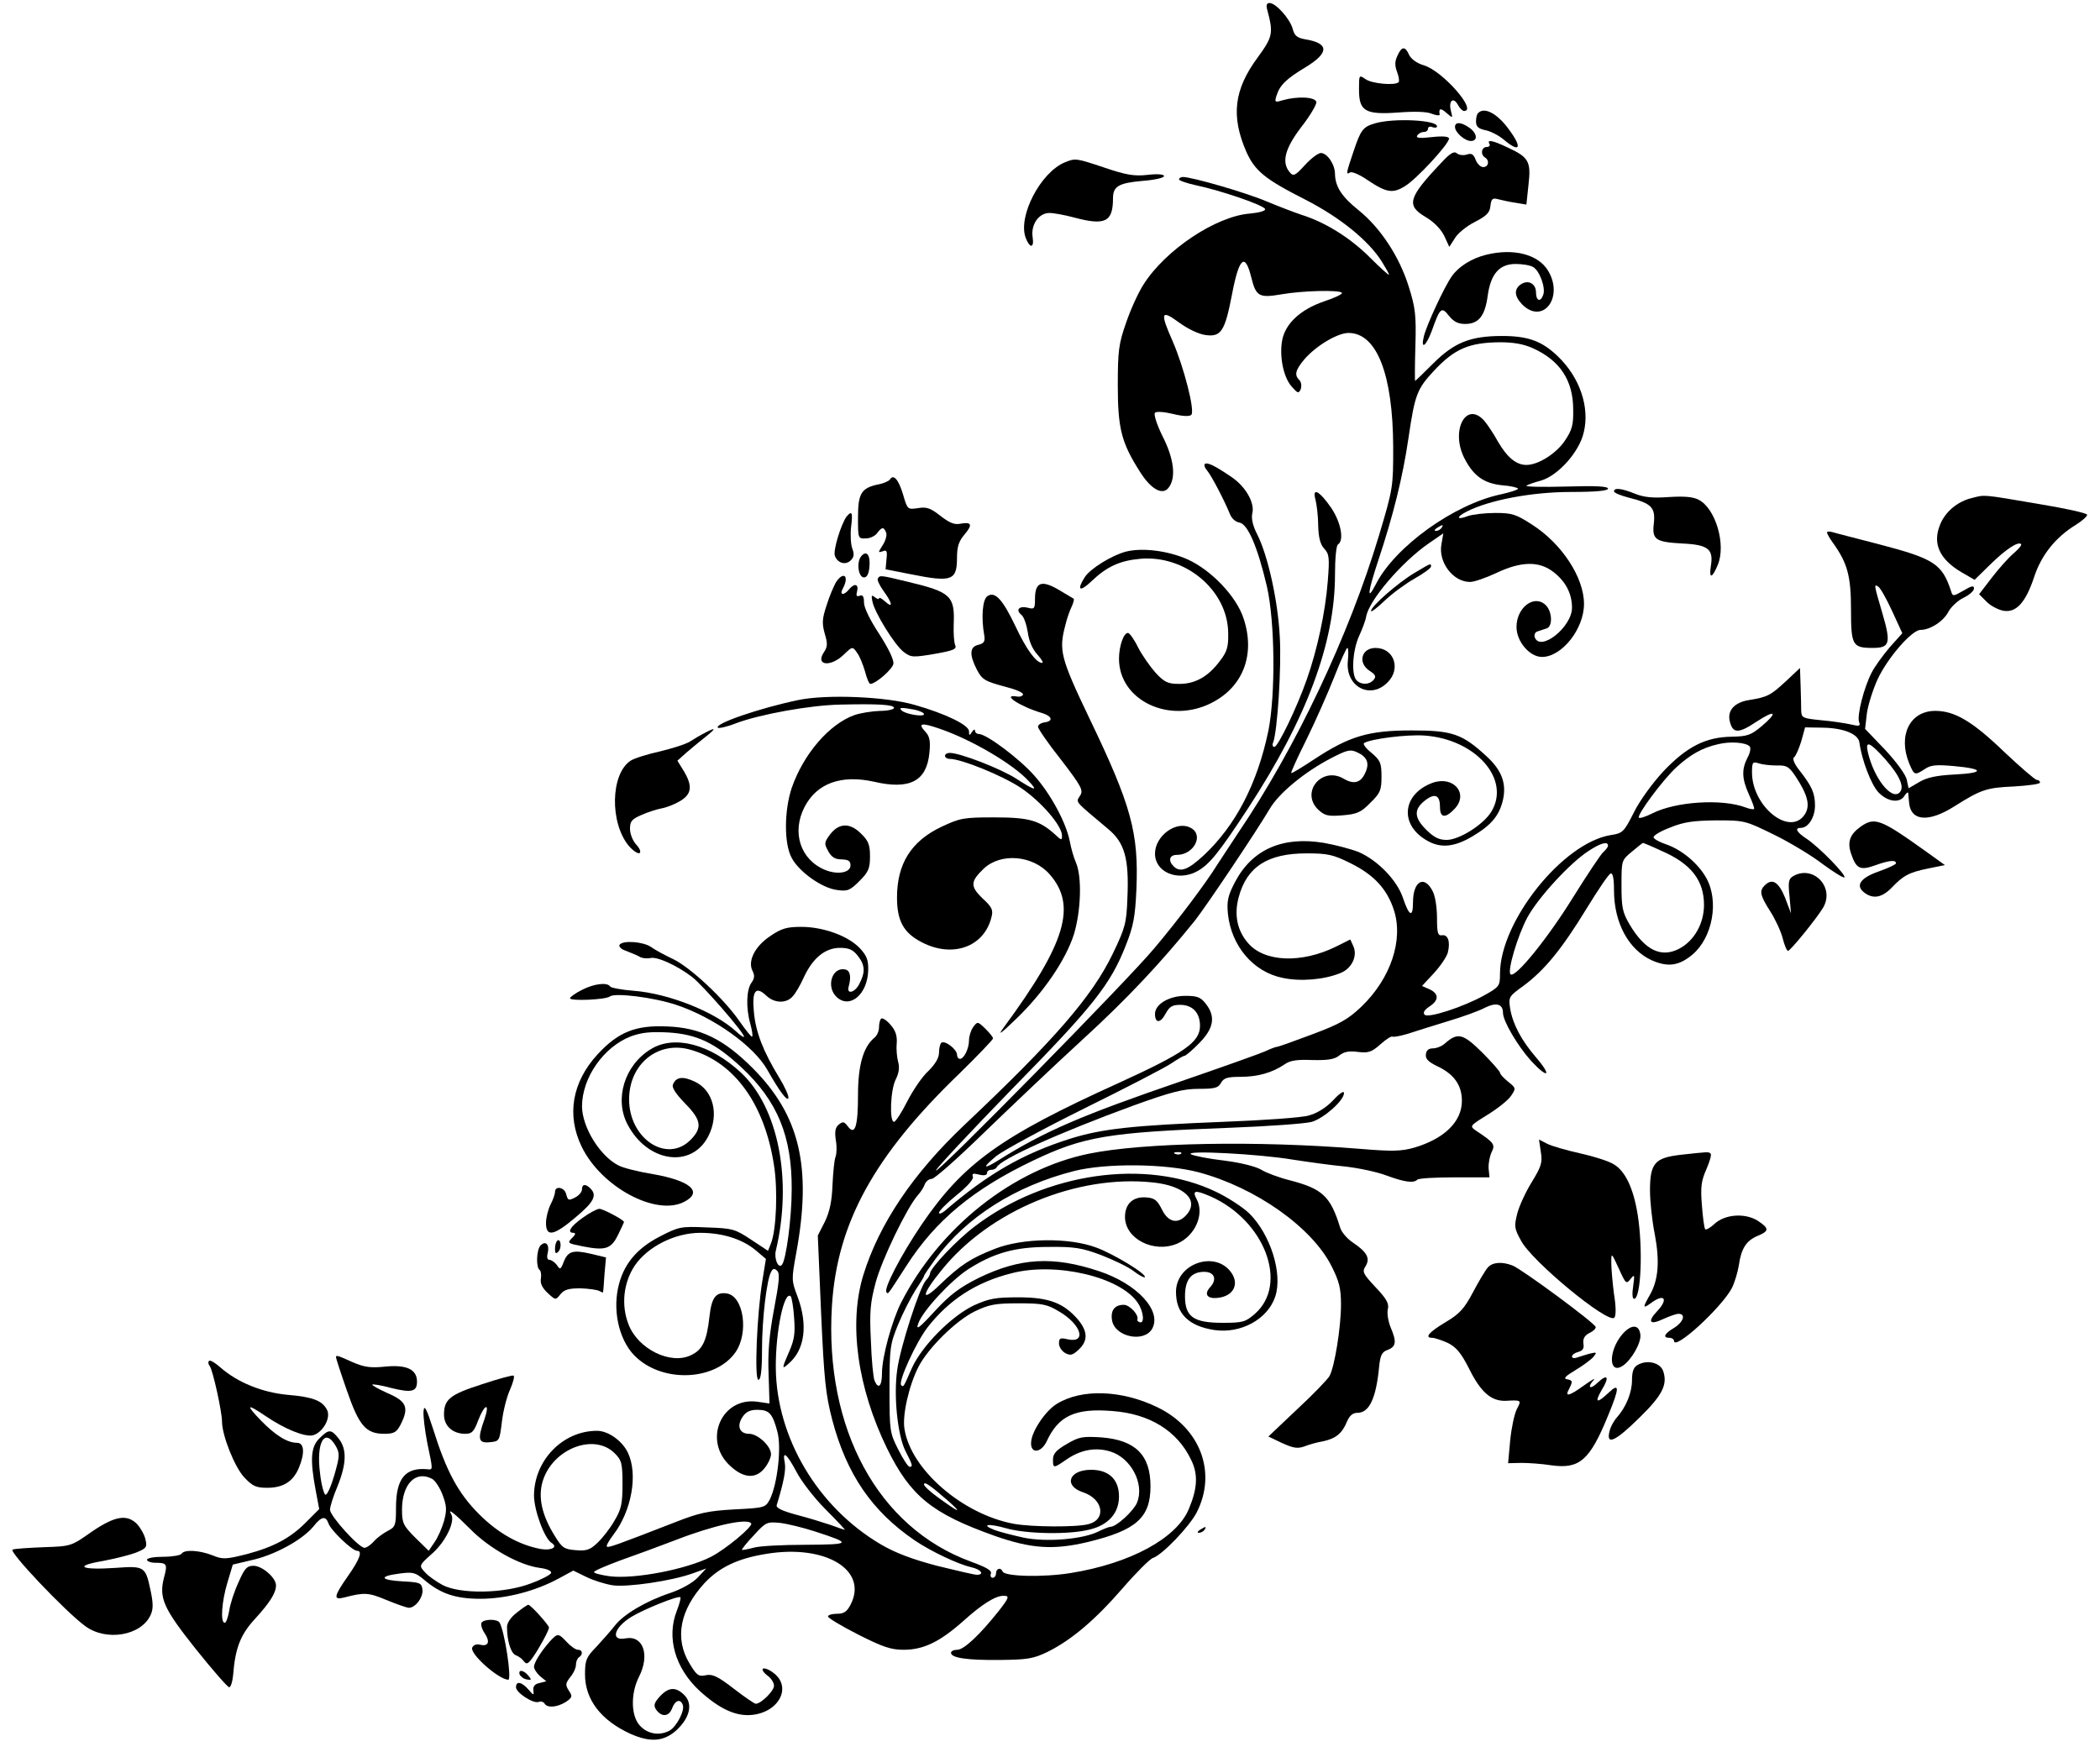
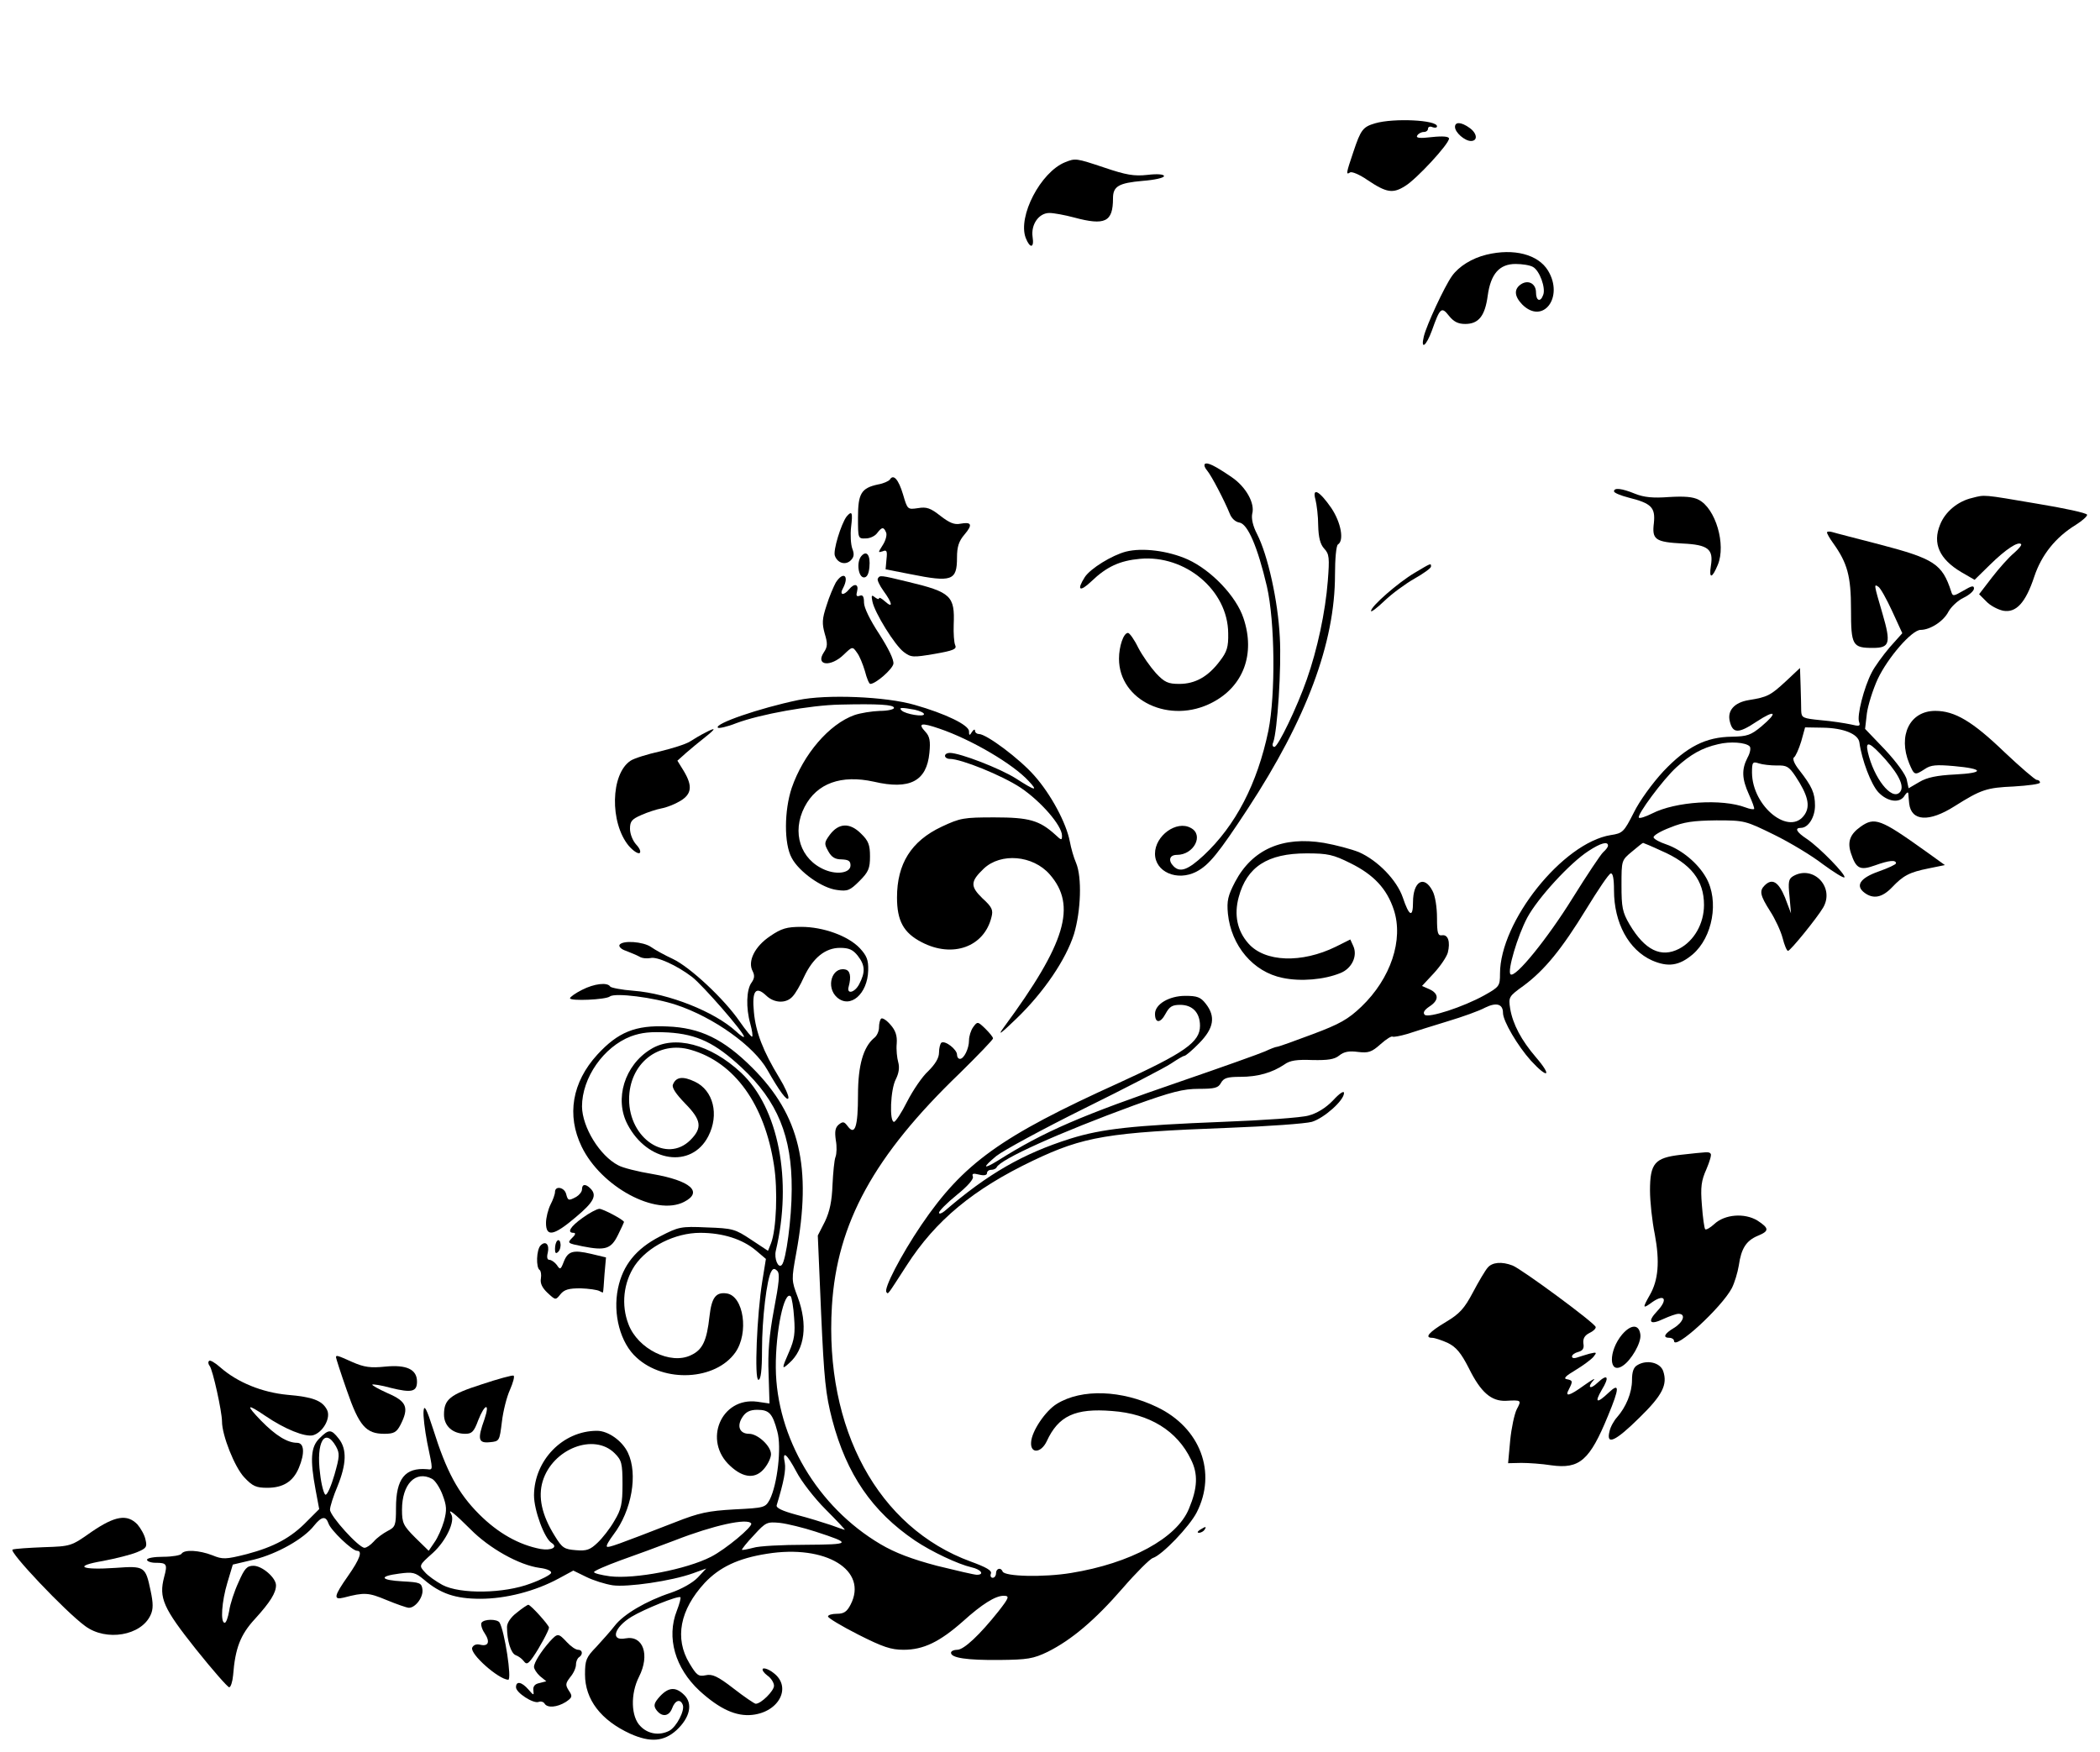
<svg xmlns="http://www.w3.org/2000/svg" version="1.0" width="700pt" height="584pt" viewBox="0 0 700 584" preserveAspectRatio="xMidYMid meet">
  <g transform="translate(0,584) scale(0.1,-0.1)" fill="#000000" stroke="none">
-     <path d="M4224 5808 c21 -79 19 -90 -32 -160 -79 -107 -89 -195 -38 -313 29 -65 62 -92 198 -161 115 -59 210 -136 254 -206 13 -21 24 -40 24 -44 0 -3 -29 23 -64 58 -65 65 -148 117 -228 142 -24 8 -76 28 -117 45 -68 29 -248 81 -278 81 -7 0 -13 -4 -13 -8 0 -4 26 -13 58 -20 81 -17 225 -66 229 -79 2 -6 -19 -12 -51 -15 -113 -9 -281 -121 -354 -236 -17 -26 -43 -83 -58 -127 -25 -71 -28 -94 -28 -210 0 -143 12 -191 74 -288 37 -59 76 -80 96 -52 25 33 17 97 -21 171 -19 39 -30 73 -25 78 5 5 31 3 60 -4 32 -8 55 -9 61 -3 13 13 -25 160 -62 245 -43 97 -39 107 21 63 30 -22 66 -39 89 -42 51 -7 64 13 87 132 24 127 44 145 65 60 16 -64 26 -69 102 -56 70 12 190 15 200 5 4 -4 -24 -17 -60 -29 -78 -27 -128 -73 -139 -129 -10 -54 4 -123 31 -154 21 -24 24 -25 31 -9 3 10 2 23 -5 30 -17 17 -13 33 16 68 38 45 111 89 148 89 94 0 148 -137 149 -380 0 -133 0 -137 -47 -294 -100 -334 -278 -710 -470 -993 -23 -35 -54 -82 -69 -105 -36 -59 -133 -188 -210 -279 -87 -105 -728 -757 -728 -741 0 6 114 128 253 271 270 275 329 349 380 480 25 63 31 95 35 185 8 189 -16 279 -157 572 -96 201 -102 226 -80 309 5 22 15 50 21 62 6 13 9 25 7 27 -2 1 -25 15 -52 31 -56 32 -77 24 -77 -32 0 -32 -2 -35 -24 -29 -29 7 -42 -7 -21 -24 8 -6 17 -33 21 -58 4 -30 16 -57 32 -74 14 -16 21 -28 16 -28 -20 0 -53 45 -89 122 -43 90 -68 117 -93 101 -17 -10 -22 -71 -11 -132 3 -20 -1 -26 -21 -31 -28 -7 -29 -33 -4 -82 18 -34 26 -39 97 -58 32 -8 58 -19 57 -25 0 -5 -10 -9 -20 -7 -54 9 9 -33 83 -55 34 -10 39 -27 10 -31 -13 -2 -23 -8 -23 -15 0 -6 34 -56 77 -110 69 -90 75 -102 63 -120 -14 -23 -21 -14 93 -110 56 -46 71 -99 65 -232 -3 -82 -7 -98 -49 -185 -68 -141 -193 -286 -495 -571 -170 -161 -283 -328 -336 -499 -50 -162 -20 -376 79 -579 78 -159 150 -217 358 -291 122 -43 196 -48 310 -21 162 39 210 81 210 186 0 105 -51 154 -163 163 -64 4 -75 2 -116 -22 -35 -20 -46 -33 -46 -51 0 -31 1 -31 46 0 47 32 96 41 145 26 69 -21 115 -108 89 -171 -12 -28 -69 -80 -88 -80 -5 0 -23 -7 -39 -15 -53 -27 -176 -37 -252 -21 -36 8 -79 19 -95 25 -49 19 -22 23 38 6 66 -19 211 -22 279 -4 62 15 97 55 97 110 0 57 -34 89 -93 89 -74 0 -93 -53 -27 -75 67 -22 79 -90 19 -106 -38 -11 -191 -10 -250 1 -171 32 -343 181 -364 316 -8 45 15 146 47 208 32 62 124 153 187 184 48 23 68 27 146 27 79 0 95 -3 135 -27 74 -43 94 -107 29 -93 -25 6 -29 4 -29 -14 0 -11 9 -25 21 -32 17 -9 25 -7 45 12 31 29 30 60 -2 99 -48 56 -97 75 -199 75 -77 0 -98 -4 -149 -27 -75 -36 -172 -134 -206 -208 -29 -66 -28 -65 -36 -58 -11 11 50 144 88 193 72 92 161 150 279 180 148 39 365 -12 422 -99 19 -28 23 -70 6 -64 -6 2 -9 6 -8 8 7 15 -25 50 -45 50 -31 0 -45 -19 -39 -53 11 -55 108 -74 134 -26 32 60 -51 149 -177 191 -153 51 -263 45 -401 -22 -64 -32 -95 -55 -147 -111 -53 -58 -64 -65 -55 -41 14 41 108 143 167 181 85 54 155 74 267 74 86 1 111 -3 175 -27 41 -16 90 -39 108 -53 18 -14 35 -23 38 -21 9 9 -104 78 -162 99 -91 34 -245 32 -337 -4 -82 -32 -115 -54 -184 -120 -65 -63 -62 -34 6 49 159 198 451 319 704 292 106 -11 156 -60 111 -109 -28 -31 -60 -24 -81 19 -15 30 -24 38 -51 40 -45 4 -72 -21 -72 -65 0 -73 96 -122 174 -89 59 25 92 98 65 148 -16 30 -6 32 47 9 180 -80 260 -292 147 -391 -31 -27 -40 -30 -107 -30 -98 0 -126 20 -126 89 0 55 21 81 64 81 34 0 44 -25 20 -51 -24 -26 -7 -43 36 -34 43 9 59 45 36 80 -52 79 -186 34 -186 -62 0 -72 42 -114 128 -127 88 -13 178 36 203 112 25 76 -16 207 -87 277 -22 21 -71 53 -111 72 -233 112 -568 64 -803 -115 -60 -45 -150 -140 -150 -158 0 -4 -6 -15 -14 -23 -21 -24 -85 -222 -95 -296 -13 -88 1 -220 27 -272 24 -47 26 -53 14 -53 -5 0 -22 26 -38 58 -28 55 -29 62 -29 202 0 137 2 149 29 215 16 39 42 89 57 113 16 24 29 45 29 48 0 3 18 29 39 58 103 139 265 242 461 292 107 27 305 25 415 -4 191 -51 379 -184 444 -314 25 -50 31 -73 31 -127 0 -75 -21 -206 -38 -238 -6 -11 -55 -62 -108 -111 l-96 -91 46 -22 c38 -17 51 -19 74 -11 15 6 43 14 62 17 42 9 64 26 80 66 9 20 19 29 35 29 39 0 62 48 72 153 4 39 9 50 29 57 28 11 30 27 9 76 -8 20 -12 47 -9 59 5 19 -4 35 -41 74 -42 45 -45 51 -33 70 16 26 5 47 -43 79 -19 13 -38 35 -42 50 -32 104 -59 129 -167 157 -36 9 -79 25 -95 35 -18 11 -69 24 -125 31 -52 6 -102 16 -110 21 -23 14 228 1 340 -18 52 -8 131 -19 175 -23 44 -5 106 -18 137 -30 60 -22 90 -26 102 -14 4 5 60 8 124 8 l117 0 -3 30 c-1 17 4 41 10 54 13 25 8 32 -51 71 -23 16 -23 16 38 54 34 21 69 49 78 63 17 25 16 26 -10 47 -15 12 -27 25 -27 30 0 4 -27 35 -60 68 -64 63 -81 67 -124 29 -10 -9 -28 -16 -40 -16 -14 0 -22 -7 -23 -20 -2 -15 8 -25 39 -40 55 -26 81 -63 81 -115 0 -69 -58 -126 -159 -156 -43 -12 -72 -13 -180 -4 -343 28 -722 21 -904 -16 -254 -52 -498 -246 -626 -496 -31 -61 -64 -182 -64 -235 0 -44 -12 -57 -25 -25 -4 9 -10 69 -12 132 -5 98 -2 127 16 195 21 77 104 249 140 290 10 11 21 28 24 38 4 9 14 17 23 17 9 0 87 69 173 153 86 83 233 223 327 309 153 140 264 259 377 399 40 51 206 299 249 372 31 53 116 123 204 169 54 28 65 31 88 20 33 -15 42 -36 27 -68 -15 -34 -38 -40 -72 -20 -73 43 -146 -46 -84 -104 21 -19 32 -22 80 -18 49 4 62 10 93 42 33 32 37 42 37 87 0 46 -4 54 -33 79 -19 15 -30 30 -25 33 23 14 142 29 201 25 171 -12 289 -146 223 -254 -26 -43 -107 -94 -149 -94 -26 0 -43 9 -69 35 -40 40 -41 68 -1 98 32 24 48 16 48 -24 0 -36 18 -38 49 -5 47 50 -3 110 -72 87 -101 -36 -114 -137 -24 -191 47 -29 94 -25 157 13 62 37 88 69 100 121 12 54 -4 98 -54 144 -82 76 -115 87 -251 87 -143 0 -207 -19 -324 -96 -41 -27 -75 -48 -77 -46 -2 1 21 52 51 112 30 61 71 154 92 207 21 54 41 98 44 98 4 0 4 -19 2 -42 -10 -86 74 -132 132 -73 46 45 22 115 -40 115 -47 0 -60 -50 -20 -76 20 -13 23 -19 14 -30 -14 -17 -41 -18 -57 -2 -18 18 -14 98 8 147 11 24 22 53 24 66 10 55 119 182 209 244 l48 33 -6 -35 c-12 -60 38 -127 95 -127 14 0 54 14 88 30 82 39 142 40 189 4 41 -31 63 -72 63 -120 0 -64 -105 -148 -124 -99 -3 9 1 18 9 20 8 3 22 7 30 10 22 6 19 59 -4 79 -38 35 -96 -10 -96 -74 0 -49 44 -100 85 -100 66 0 140 93 140 177 0 87 -73 200 -173 264 -54 35 -67 39 -123 39 -34 0 -75 -5 -90 -10 -39 -15 -42 -4 -4 15 74 38 217 65 346 65 84 0 124 4 124 11 0 8 -41 10 -140 7 -77 -2 -136 -1 -132 3 4 3 26 11 49 17 57 17 127 95 142 160 21 84 -13 184 -86 254 -53 51 -99 68 -186 68 -106 0 -160 -22 -230 -92 -32 -32 -59 -58 -60 -58 -1 0 -1 53 1 117 3 102 0 127 -22 197 -31 100 -94 196 -167 255 -56 45 -78 78 -79 121 0 32 -26 70 -47 70 -9 0 -33 -18 -53 -40 -33 -36 -39 -39 -51 -24 -28 33 -16 79 39 151 29 37 51 75 50 83 -4 17 -62 20 -112 6 -26 -8 -28 -7 -21 15 11 35 32 56 97 95 79 48 79 80 -1 93 -28 5 -36 12 -42 35 -9 33 -56 86 -77 86 -10 0 -12 -7 -8 -22z m886 -1129 c90 -41 134 -107 134 -205 1 -50 -4 -68 -27 -102 -28 -43 -89 -82 -129 -82 -34 0 -64 25 -95 78 -14 26 -35 57 -46 70 -61 67 -113 -35 -65 -127 30 -58 65 -83 127 -89 28 -2 51 -8 51 -11 0 -4 -26 -12 -57 -19 -156 -33 -353 -174 -417 -300 -31 -60 -27 -27 8 79 50 150 82 279 101 409 21 143 28 163 84 223 69 74 117 95 221 96 45 0 79 -6 110 -20z m-305 -599 c-3 -5 -12 -10 -18 -10 -7 0 -6 4 3 10 19 12 23 12 15 0z m-868 -2086 c-3 -3 -12 -4 -19 -1 -8 3 -5 6 6 6 11 1 17 -2 13 -5z m-776 -1158 c49 -44 37 -40 -33 11 -27 19 -48 39 -48 44 0 12 21 -3 81 -55z" />
-     <path d="M4658 5654 c-9 -19 -9 -33 -1 -54 6 -16 8 -31 5 -34 -12 -12 -89 -5 -110 10 -22 15 -22 15 -22 -35 0 -72 21 -84 132 -76 51 4 94 3 110 -4 15 -6 27 -7 27 -3 -4 21 3 23 22 6 22 -19 22 -19 15 8 -8 33 9 46 24 18 6 -11 15 -20 20 -20 46 0 -71 133 -133 152 -24 7 -43 21 -50 35 -13 30 -25 29 -39 -3z" />
-     <path d="M4927 5463 c-4 -3 -7 -16 -7 -28 0 -17 8 -24 31 -29 17 -3 44 -17 61 -31 54 -46 64 -29 18 33 -38 53 -82 77 -103 55z" />
    <path d="M4584 5429 c-41 -12 -48 -21 -73 -96 -24 -71 -25 -77 -11 -68 6 4 32 -7 58 -25 64 -43 85 -46 126 -20 38 23 146 140 146 158 0 7 -20 9 -57 5 -41 -5 -54 -3 -49 5 4 7 14 12 22 12 8 0 14 5 14 11 0 6 7 9 15 5 8 -3 15 -2 15 3 0 21 -144 28 -206 10z" />
    <path d="M4850 5417 c0 -19 33 -47 53 -47 24 0 21 26 -5 44 -28 20 -48 20 -48 3z" />
-     <path d="M4965 5360 c3 -5 -1 -10 -9 -10 -18 0 -22 -25 -6 -35 16 -10 12 -32 -6 -32 -9 0 -20 11 -25 24 -7 19 -14 23 -29 18 -12 -4 -27 -2 -34 4 -9 8 -23 0 -52 -32 -110 -116 -118 -142 -51 -181 27 -16 50 -40 61 -62 l17 -37 18 28 c9 16 39 41 67 55 39 20 50 31 52 53 3 24 7 28 25 23 12 -3 38 -9 59 -12 l36 -6 7 66 c9 78 1 92 -71 125 -48 23 -69 27 -59 11z" />
    <path d="M3550 5299 c-81 -33 -158 -180 -131 -252 14 -36 29 -35 23 3 -6 42 21 80 56 80 15 0 52 -7 82 -15 104 -28 130 -15 130 64 0 40 19 51 99 58 39 3 71 10 71 16 0 6 -22 8 -55 4 -45 -5 -72 0 -143 24 -96 32 -97 32 -132 18z" />
    <path d="M4955 4991 c-49 -12 -92 -39 -115 -71 -25 -35 -85 -164 -94 -202 -11 -46 8 -32 27 20 27 76 32 81 57 49 16 -20 31 -27 54 -27 45 0 66 27 75 94 10 73 39 106 93 106 22 0 48 -4 58 -10 22 -12 43 -70 34 -93 -9 -26 -24 -20 -24 8 0 29 -25 43 -49 28 -25 -16 -24 -40 3 -68 69 -69 140 24 86 113 -33 54 -114 75 -205 53z" />
    <path d="M4016 4293 c-3 -4 0 -13 8 -22 15 -18 58 -101 75 -143 6 -16 19 -28 32 -30 28 -4 61 -81 92 -213 27 -118 29 -360 5 -481 -37 -177 -109 -316 -216 -416 -52 -48 -78 -58 -100 -36 -19 19 -14 38 11 38 57 0 91 67 46 90 -47 26 -119 -26 -119 -86 0 -61 74 -93 138 -60 42 22 73 60 172 211 195 298 290 552 290 779 0 52 4 98 10 101 21 13 10 73 -22 121 -40 58 -65 71 -53 28 4 -16 9 -55 9 -86 1 -40 7 -63 20 -77 17 -18 18 -31 12 -108 -8 -103 -35 -229 -70 -328 -32 -92 -96 -225 -108 -225 -6 0 -8 7 -4 15 14 38 28 250 22 351 -6 121 -40 274 -76 344 -14 27 -19 51 -16 67 10 35 -21 90 -68 122 -57 39 -82 51 -90 44z" />
    <path d="M2966 4241 c-4 -5 -21 -13 -39 -16 -56 -12 -67 -30 -67 -110 0 -70 0 -71 26 -70 14 0 31 8 38 18 16 21 22 21 30 1 3 -8 -2 -27 -12 -42 -15 -24 -16 -25 0 -20 14 6 16 1 13 -26 l-3 -34 82 -16 c139 -28 156 -22 156 55 0 36 6 55 25 77 28 33 24 43 -14 36 -20 -4 -36 3 -66 26 -33 26 -46 31 -75 26 -35 -5 -35 -5 -50 46 -15 50 -32 69 -44 49z" />
    <path d="M5380 4202 c0 -5 22 -14 49 -21 76 -19 89 -33 84 -84 -7 -56 4 -64 96 -69 85 -4 103 -19 94 -74 -7 -45 4 -43 23 3 28 67 -7 188 -64 217 -19 10 -48 12 -99 9 -53 -4 -83 -1 -113 11 -44 18 -70 21 -70 8z" />
    <path d="M6574 4180 c-48 -11 -90 -46 -107 -89 -26 -63 -2 -115 70 -158 l45 -26 51 50 c53 52 94 79 104 69 3 -3 -8 -16 -24 -30 -17 -14 -49 -50 -73 -81 l-43 -56 24 -24 c13 -14 38 -27 56 -31 43 -8 75 26 104 114 24 72 71 131 138 172 22 14 39 29 38 34 -2 6 -77 22 -168 37 -182 31 -172 30 -215 19z" />
    <path d="M2822 4118 c-18 -24 -46 -114 -39 -131 9 -25 36 -32 53 -15 11 11 12 21 5 39 -5 14 -7 46 -4 72 6 49 3 56 -15 35z" />
    <path d="M6090 4065 c0 -4 9 -20 20 -35 48 -67 60 -110 60 -222 0 -120 5 -128 73 -128 56 0 61 15 32 114 -29 99 -29 100 -14 90 7 -4 27 -40 46 -81 l34 -74 -42 -47 c-22 -26 -50 -64 -60 -84 -26 -50 -50 -145 -42 -165 5 -14 1 -15 -28 -8 -19 4 -63 11 -99 14 -61 6 -65 8 -66 31 0 14 -1 51 -2 84 l-2 59 -48 -45 c-50 -46 -60 -52 -123 -62 -48 -8 -72 -35 -63 -71 10 -41 29 -41 89 -1 64 42 73 32 16 -16 -35 -29 -47 -33 -98 -34 -87 -1 -150 -33 -228 -115 -37 -40 -80 -99 -99 -138 -33 -65 -37 -69 -77 -75 -160 -26 -369 -288 -369 -462 0 -41 -2 -44 -52 -72 -70 -39 -187 -77 -199 -65 -7 7 -1 16 15 27 33 21 33 43 1 58 l-25 11 40 43 c22 24 42 54 46 68 9 36 1 61 -19 58 -14 -2 -17 6 -17 58 0 35 -6 74 -15 90 -28 54 -65 32 -65 -38 0 -53 -13 -47 -34 16 -20 58 -83 123 -146 151 -25 10 -77 24 -117 31 -138 23 -239 -22 -296 -130 -24 -46 -28 -63 -24 -106 11 -107 84 -194 182 -214 61 -13 139 -6 193 16 38 15 58 57 43 90 l-10 22 -48 -24 c-114 -56 -237 -52 -292 11 -37 42 -48 95 -32 154 27 101 96 146 226 146 71 0 89 -4 147 -33 77 -38 121 -85 144 -155 33 -100 -10 -229 -108 -323 -44 -42 -72 -58 -163 -92 -61 -23 -114 -42 -119 -42 -4 0 -22 -7 -39 -15 -18 -8 -144 -53 -281 -100 -332 -114 -454 -166 -611 -265 -49 -30 -51 -23 -4 16 24 19 157 91 294 159 138 68 267 135 288 149 21 14 41 26 45 26 4 0 27 19 50 43 48 49 55 88 21 131 -17 22 -29 26 -68 26 -54 0 -101 -28 -101 -60 0 -32 18 -32 35 0 13 24 22 30 49 30 41 0 66 -26 66 -70 0 -54 -51 -90 -270 -190 -395 -179 -519 -268 -659 -474 -67 -99 -127 -214 -116 -224 6 -7 1 -13 67 89 97 151 223 255 422 350 168 80 249 94 651 109 132 5 257 14 278 20 40 12 107 71 107 96 0 9 -15 -1 -37 -25 -24 -25 -54 -43 -81 -50 -23 -7 -152 -16 -285 -21 -301 -12 -403 -23 -509 -56 -158 -50 -275 -117 -420 -242 -10 -8 -18 -10 -18 -5 0 6 27 33 59 59 36 29 57 53 54 61 -4 11 1 12 21 7 16 -4 26 -2 26 5 0 6 6 11 14 11 8 0 16 4 18 8 11 27 212 117 458 207 125 45 164 55 216 55 53 0 65 3 74 20 9 16 21 20 64 20 59 0 107 14 147 41 19 14 42 17 94 15 51 -1 73 2 89 15 16 13 33 16 63 12 34 -4 45 -1 75 26 19 17 37 28 40 25 3 -2 25 2 49 9 24 8 85 27 134 42 50 15 106 35 126 46 37 18 59 12 59 -18 0 -27 49 -110 93 -159 57 -62 72 -53 17 11 -49 57 -77 110 -86 162 -6 39 -5 41 45 77 70 52 127 122 209 256 38 62 74 116 81 118 7 2 11 -16 11 -56 0 -109 49 -199 127 -234 53 -23 90 -18 135 20 67 57 89 179 45 256 -27 48 -81 93 -133 111 -21 7 -40 17 -42 23 -2 6 23 21 55 33 46 19 78 23 154 24 95 0 97 -1 193 -48 53 -26 126 -70 162 -98 37 -27 69 -47 72 -44 7 7 -82 99 -125 128 -35 23 -42 37 -20 37 25 0 47 36 47 74 0 42 -10 64 -52 118 -17 21 -24 39 -18 43 5 3 16 27 24 53 l13 47 59 -1 c69 -1 118 -21 122 -49 8 -59 39 -140 63 -166 31 -33 73 -38 88 -11 6 9 11 13 12 7 0 -5 2 -21 3 -34 7 -59 66 -63 151 -9 89 56 107 62 198 66 48 3 87 8 87 13 0 5 -5 9 -11 9 -5 0 -54 42 -108 93 -106 102 -165 137 -230 137 -85 0 -125 -82 -87 -175 17 -40 18 -41 52 -19 20 14 39 15 97 10 101 -9 103 -23 4 -28 -61 -3 -94 -10 -119 -25 l-36 -21 -6 28 c-3 17 -34 59 -72 100 l-67 70 6 52 c4 28 20 79 36 114 34 72 114 164 143 164 32 0 77 29 93 61 9 16 31 37 50 46 19 9 35 23 35 31 0 11 -8 9 -35 -7 -33 -19 -36 -20 -41 -3 -30 92 -56 109 -239 157 -77 20 -148 38 -157 41 -10 3 -18 2 -18 -1z m-258 -713 c5 -5 2 -22 -7 -38 -20 -39 -19 -70 5 -123 11 -24 19 -46 17 -48 -3 -2 -15 0 -28 5 -79 30 -234 20 -312 -20 -22 -11 -41 -17 -44 -14 -8 8 81 128 125 168 47 43 86 65 139 77 40 10 92 6 105 -7z m453 -44 c49 -56 64 -93 47 -110 -27 -27 -86 48 -106 135 -9 40 7 33 59 -25z m-362 -20 c32 1 40 -3 62 -36 41 -62 50 -98 31 -127 -49 -75 -175 25 -176 139 0 35 2 38 23 31 12 -4 39 -7 60 -7z m-563 -267 c0 -5 -7 -14 -16 -22 -8 -7 -54 -76 -102 -153 -83 -134 -192 -269 -207 -254 -11 11 23 127 56 189 35 65 142 182 204 222 41 27 65 33 65 18z m177 -17 c100 -43 143 -99 143 -181 0 -62 -33 -120 -83 -146 -60 -31 -114 -5 -165 81 -24 41 -27 57 -27 131 0 83 0 83 35 112 19 16 35 29 37 29 1 0 28 -11 60 -26z" />
    <path d="M3753 4001 c-46 -12 -118 -56 -137 -85 -28 -44 -17 -51 22 -14 51 49 95 69 162 75 151 14 293 -105 294 -248 1 -46 -4 -62 -28 -93 -39 -52 -82 -76 -135 -76 -37 0 -49 5 -78 36 -18 20 -45 58 -59 85 -13 27 -29 49 -34 49 -15 0 -30 -45 -30 -86 0 -140 170 -220 311 -146 104 54 144 162 104 281 -24 73 -107 160 -186 196 -65 29 -151 40 -206 26z" />
    <path d="M2871 3986 c-17 -20 -10 -71 9 -71 10 0 16 12 18 34 4 40 -9 58 -27 37z" />
    <path d="M4715 3930 c-54 -32 -145 -111 -145 -127 0 -5 20 10 45 34 25 24 70 57 100 74 30 17 55 35 55 40 0 12 2 13 -55 -21z" />
    <path d="M2786 3898 c-7 -13 -22 -47 -31 -77 -15 -45 -15 -60 -6 -93 10 -33 10 -44 -3 -63 -29 -44 23 -50 67 -7 28 27 29 27 43 7 9 -11 20 -39 27 -62 6 -24 14 -43 18 -43 18 0 74 49 77 67 2 14 -17 52 -47 99 -31 47 -51 88 -51 105 0 20 -4 27 -14 23 -11 -4 -13 0 -9 15 6 24 -9 28 -27 6 -18 -22 -33 -19 -20 4 22 42 1 58 -24 19z" />
    <path d="M2926 3911 c-3 -4 6 -23 19 -41 30 -41 33 -60 5 -35 -11 10 -20 15 -20 10 0 -4 -6 -2 -14 4 -11 9 -12 6 -8 -14 7 -37 75 -147 105 -169 24 -18 31 -18 102 -6 63 11 75 16 69 29 -4 9 -6 40 -5 69 4 95 -9 108 -151 142 -95 23 -95 23 -102 11z" />
    <path d="M2660 3506 c-129 -27 -280 -79 -267 -92 3 -3 31 3 61 15 80 30 247 60 346 62 127 3 180 0 180 -11 0 -5 -21 -10 -47 -10 -27 -1 -65 -7 -85 -14 -84 -30 -170 -130 -209 -243 -25 -75 -26 -186 0 -233 24 -46 101 -101 151 -107 35 -5 43 -2 75 30 30 30 35 42 35 82 0 38 -5 52 -30 76 -37 37 -74 36 -104 -4 -19 -26 -19 -30 -5 -55 11 -20 23 -27 44 -27 23 -1 30 -5 30 -20 0 -25 -44 -32 -85 -15 -82 34 -112 125 -68 210 41 79 122 108 231 84 120 -28 176 2 185 96 4 39 1 55 -13 70 -27 29 -15 32 46 11 106 -36 246 -118 298 -175 33 -35 22 -33 -43 9 -52 33 -186 85 -220 85 -9 0 -16 -4 -16 -10 0 -5 7 -10 16 -10 38 0 174 -55 236 -96 67 -45 138 -126 138 -160 0 -16 -2 -16 -22 3 -53 48 -87 58 -203 58 -103 0 -114 -2 -176 -31 -102 -48 -149 -124 -149 -236 0 -78 22 -118 82 -149 103 -54 209 -16 233 84 6 23 2 33 -30 62 -41 40 -41 56 4 99 57 54 164 45 220 -19 91 -104 54 -229 -153 -510 -22 -30 -12 -23 43 30 91 88 164 196 191 281 23 77 27 189 7 237 -8 18 -17 50 -21 72 -12 62 -63 157 -118 219 -50 57 -160 139 -185 139 -7 0 -13 5 -13 11 0 6 -5 4 -10 -4 -8 -13 -10 -13 -10 2 0 21 -79 59 -181 88 -96 28 -295 36 -389 16z m389 -32 c17 -4 31 -10 31 -15 0 -10 -61 0 -74 12 -12 11 -1 11 43 3z" />
    <path d="M2350 3397 c-14 -7 -36 -20 -50 -29 -14 -9 -59 -23 -100 -33 -41 -9 -86 -23 -98 -31 -67 -44 -70 -207 -6 -284 14 -16 30 -27 36 -24 5 4 1 15 -11 28 -12 13 -21 36 -21 53 0 25 6 32 38 46 20 9 51 19 67 22 17 3 45 14 63 25 38 23 41 50 11 100 l-21 34 29 26 c16 14 44 37 63 52 38 30 38 35 0 15z" />
    <path d="M6202 3084 c-35 -25 -45 -50 -32 -89 17 -51 30 -58 80 -40 47 17 70 19 70 7 0 -4 -26 -16 -57 -27 -63 -22 -80 -48 -47 -72 29 -21 58 -15 90 18 38 40 58 51 123 64 l54 11 -64 46 c-151 108 -170 115 -217 82z" />
    <path d="M5977 2919 c-15 -9 -17 -19 -12 -67 l5 -57 -20 53 c-22 53 -43 65 -68 40 -18 -18 -15 -33 18 -85 17 -26 36 -67 42 -90 6 -24 14 -43 18 -43 8 0 97 110 117 144 40 68 -33 144 -100 105z" />
    <path d="M2567 2719 c-51 -34 -76 -84 -58 -117 7 -14 6 -24 -4 -38 -17 -23 -19 -84 -4 -137 6 -22 9 -41 6 -43 -2 -2 -20 20 -41 50 -52 76 -166 182 -223 209 -26 12 -59 30 -73 40 -26 18 -95 23 -105 7 -3 -6 6 -15 22 -20 15 -6 35 -14 44 -19 9 -6 26 -7 37 -5 21 6 88 -24 139 -63 35 -27 173 -185 173 -199 0 -4 -12 4 -27 18 -71 65 -224 126 -341 135 -40 3 -75 10 -78 14 -9 15 -53 10 -94 -11 -22 -11 -40 -24 -40 -28 0 -10 119 -5 133 6 17 13 146 -3 221 -28 124 -41 259 -137 304 -217 39 -69 66 -106 70 -94 2 7 -12 38 -31 69 -53 87 -78 151 -84 218 -7 71 6 88 41 55 27 -26 67 -27 88 -3 9 9 26 38 38 65 30 64 71 97 120 97 30 0 43 -6 59 -26 25 -32 26 -55 5 -95 -15 -29 -43 -35 -35 -8 9 33 5 54 -12 57 -44 9 -65 -59 -27 -93 44 -39 102 11 104 90 1 35 -5 49 -28 74 -39 41 -122 71 -195 71 -48 0 -66 -5 -104 -31z" />
    <path d="M2937 2444 c-4 -4 -7 -17 -7 -29 0 -13 -7 -29 -17 -36 -35 -30 -53 -90 -53 -189 0 -106 -10 -137 -34 -105 -12 16 -16 17 -30 6 -12 -10 -14 -23 -10 -52 4 -21 3 -46 -1 -56 -4 -10 -8 -52 -10 -93 -2 -54 -9 -88 -25 -122 l-24 -47 11 -258 c10 -223 15 -271 37 -356 48 -182 133 -306 276 -403 55 -37 144 -79 188 -89 32 -7 45 -25 18 -25 -8 0 -68 14 -133 30 -83 22 -139 43 -188 72 -210 124 -347 356 -349 588 -1 121 28 260 50 238 3 -4 9 -36 11 -71 4 -51 1 -73 -16 -112 -26 -59 -26 -63 0 -39 52 46 62 128 28 220 -21 55 -21 58 -5 146 53 288 12 460 -146 618 -96 96 -174 134 -284 138 -106 5 -164 -19 -233 -94 -84 -92 -103 -202 -52 -307 65 -134 247 -232 341 -184 65 33 22 71 -105 93 -49 8 -100 21 -114 29 -62 32 -120 127 -121 196 0 96 72 199 163 234 36 13 65 16 124 13 97 -6 157 -35 245 -117 120 -112 168 -230 167 -406 0 -97 -19 -238 -33 -252 -12 -13 -26 21 -20 47 56 235 9 477 -116 594 -102 95 -223 127 -301 78 -87 -53 -122 -166 -77 -251 66 -126 213 -148 269 -39 37 72 17 153 -45 182 -40 19 -63 16 -73 -10 -4 -10 10 -31 41 -63 54 -55 58 -81 17 -122 -79 -78 -204 5 -204 136 0 119 98 197 206 165 146 -42 246 -182 277 -385 13 -82 8 -214 -10 -260 l-10 -25 -56 37 c-54 36 -62 38 -148 41 -87 4 -94 2 -156 -30 -80 -41 -124 -96 -140 -173 -18 -86 8 -183 62 -231 92 -85 263 -76 329 17 46 65 28 189 -29 197 -36 5 -50 -14 -57 -76 -9 -82 -23 -112 -62 -130 -68 -33 -177 21 -208 103 -25 64 -17 139 21 196 43 63 134 109 218 109 75 0 141 -21 186 -59 l33 -28 -12 -74 c-18 -111 -27 -329 -13 -329 8 0 12 31 12 100 0 103 16 237 31 261 6 11 11 11 20 2 9 -9 6 -39 -11 -128 -16 -86 -21 -144 -18 -216 l3 -98 -41 6 c-120 16 -182 -130 -90 -214 45 -42 86 -44 115 -7 12 15 21 35 21 46 0 27 -44 68 -73 68 -32 0 -42 26 -22 56 11 17 25 24 49 24 40 0 51 -12 67 -72 15 -53 0 -177 -25 -227 -15 -27 -17 -28 -118 -33 -87 -5 -117 -11 -198 -43 -193 -75 -223 -86 -227 -81 -3 3 7 20 22 40 61 80 82 202 48 273 -19 40 -66 73 -103 73 -114 0 -209 -98 -210 -215 0 -50 35 -145 59 -159 22 -14 -1 -26 -37 -20 -73 14 -142 53 -205 116 -70 70 -109 143 -153 283 -22 69 -30 83 -32 62 -2 -16 4 -64 12 -106 20 -96 20 -91 -1 -89 -73 6 -103 -32 -103 -129 0 -58 -2 -64 -28 -77 -15 -8 -36 -23 -46 -35 -11 -12 -24 -21 -31 -21 -19 0 -115 106 -115 127 0 10 11 45 25 78 30 74 32 124 4 159 -25 32 -33 32 -64 1 -29 -28 -32 -70 -13 -172 l12 -64 -40 -40 c-54 -56 -111 -86 -201 -110 -71 -18 -81 -18 -115 -4 -44 17 -94 20 -103 5 -3 -5 -31 -10 -61 -10 -30 0 -54 -4 -54 -10 0 -5 13 -10 28 -10 38 0 41 -4 29 -48 -18 -69 -3 -103 106 -240 56 -70 106 -127 111 -127 5 0 11 18 13 40 7 90 24 135 73 188 51 56 70 87 70 112 0 25 -46 65 -75 65 -22 0 -30 -9 -50 -55 -14 -30 -28 -73 -31 -95 -4 -22 -10 -40 -15 -40 -15 0 -10 71 9 134 l18 60 72 17 c76 19 165 69 199 113 25 31 39 33 48 7 7 -22 79 -91 95 -91 19 0 10 -27 -30 -84 -47 -67 -50 -81 -14 -72 69 18 82 17 142 -8 34 -14 68 -26 75 -26 22 0 49 36 45 62 -3 21 -9 23 -65 26 -76 4 -82 17 -12 26 45 6 53 4 82 -20 55 -47 105 -64 188 -64 85 0 183 25 262 68 l48 26 43 -21 c24 -12 63 -24 88 -28 49 -7 196 14 268 40 l44 16 -28 -30 c-17 -18 -55 -39 -90 -51 -82 -27 -158 -72 -187 -110 -13 -17 -41 -48 -61 -70 -34 -35 -38 -44 -38 -92 0 -84 53 -153 151 -198 67 -30 112 -26 154 12 45 42 55 88 26 117 -28 28 -52 27 -81 -4 -19 -21 -22 -30 -14 -43 18 -27 43 -26 54 2 10 28 28 34 36 12 7 -19 -21 -73 -45 -86 -33 -17 -71 -11 -96 15 -32 31 -34 108 -5 165 37 73 14 139 -45 128 -51 -10 -39 36 20 72 41 25 157 72 163 65 2 -2 -3 -22 -12 -45 -35 -89 -6 -191 76 -267 67 -61 122 -86 176 -80 90 10 132 94 70 140 -15 12 -31 17 -35 14 -4 -4 3 -14 15 -23 12 -8 22 -24 22 -34 0 -17 -43 -60 -61 -60 -4 0 -38 23 -74 51 -53 41 -71 49 -93 44 -24 -5 -30 0 -54 40 -50 83 -32 178 51 268 49 52 111 82 207 97 197 32 339 -55 279 -170 -12 -23 -22 -30 -45 -30 -17 0 -30 -4 -30 -9 0 -5 45 -32 100 -60 83 -42 110 -51 152 -51 66 0 120 26 198 95 63 57 108 85 135 85 21 0 19 -6 -17 -52 -62 -78 -115 -128 -137 -128 -11 0 -21 -4 -21 -10 0 -17 52 -25 162 -24 93 1 112 4 160 27 80 40 158 106 250 212 45 52 91 98 101 101 31 10 122 105 146 152 68 133 12 282 -132 351 -118 57 -251 62 -334 11 -38 -23 -84 -91 -86 -128 -3 -39 33 -37 52 3 39 85 95 111 218 101 125 -9 217 -66 263 -162 24 -48 22 -95 -7 -164 -40 -98 -195 -182 -393 -214 -91 -15 -222 -12 -228 5 -6 15 -22 10 -22 -6 0 -8 -5 -15 -11 -15 -6 0 -9 6 -6 14 4 10 -15 21 -67 40 -309 113 -488 442 -463 852 17 276 140 501 426 776 61 60 111 112 111 116 0 5 -12 19 -26 33 -25 24 -26 24 -40 5 -8 -11 -14 -31 -14 -44 0 -28 -17 -62 -30 -62 -6 0 -10 6 -10 14 0 17 -39 48 -52 40 -4 -3 -8 -18 -8 -33 0 -18 -12 -38 -36 -62 -20 -18 -51 -64 -70 -101 -19 -38 -39 -68 -44 -68 -16 0 -12 108 6 142 10 20 13 39 8 57 -4 14 -7 42 -5 62 2 26 -4 44 -21 63 -13 15 -27 24 -31 20z m-1817 -1426 c13 -24 12 -34 -5 -94 -11 -38 -24 -68 -30 -67 -5 1 -14 33 -18 70 -14 106 16 156 53 91z m929 -23 c23 -23 26 -33 26 -103 0 -65 -4 -84 -27 -122 -14 -25 -40 -58 -56 -73 -25 -24 -37 -28 -72 -25 -39 3 -46 7 -71 48 -43 69 -56 129 -40 182 33 108 171 162 240 93z m606 -62 c16 -31 59 -87 97 -125 37 -37 66 -68 64 -68 -2 0 -23 7 -47 16 -24 8 -75 24 -114 34 -48 13 -69 23 -66 32 24 79 31 117 27 141 -9 43 6 32 39 -30z m-1215 -23 c10 -5 26 -29 35 -53 14 -37 15 -51 5 -88 -7 -24 -21 -56 -32 -71 l-19 -28 -45 44 c-40 40 -44 49 -44 93 0 85 45 132 100 103z m128 -168 c63 -64 163 -120 231 -129 24 -3 40 -10 38 -17 -2 -6 -32 -22 -68 -35 -89 -34 -235 -36 -294 -5 -22 12 -49 31 -59 43 -20 22 -20 22 27 64 44 40 75 106 61 129 -14 23 12 2 64 -50z m936 19 c6 -10 -85 -86 -134 -111 -82 -42 -254 -75 -337 -65 -29 4 -53 10 -53 14 0 4 39 21 88 39 48 17 130 47 182 67 128 50 242 75 254 56z m214 -27 c123 -40 120 -43 -33 -44 -77 0 -156 -4 -174 -10 -19 -5 -36 -8 -38 -7 -1 2 16 24 40 49 40 44 44 45 87 41 25 -3 78 -16 118 -29z" />
-     <path d="M5136 2000 c6 -35 2 -48 -29 -99 -20 -32 -42 -79 -49 -105 -11 -44 -11 -50 12 -92 36 -69 290 -278 311 -257 6 6 6 36 -1 79 -5 38 -9 85 -9 104 0 35 0 35 25 -19 23 -51 25 -53 39 -35 14 17 14 15 9 -23 -4 -26 -3 -43 3 -43 23 0 30 168 12 280 -14 88 -41 145 -79 168 -17 11 -68 27 -113 37 -45 10 -94 24 -110 32 l-27 14 6 -41z" />
    <path d="M5601 1990 c-85 -10 -101 -28 -101 -119 0 -36 7 -102 16 -146 17 -91 12 -153 -17 -203 -25 -44 -24 -47 10 -22 41 28 51 7 15 -31 -34 -36 -25 -48 21 -26 20 9 42 17 50 17 26 0 16 -28 -15 -47 -32 -19 -39 -33 -15 -33 8 0 15 -5 15 -10 0 -35 159 111 193 176 9 18 19 51 23 75 8 57 25 83 63 99 39 16 39 25 -1 51 -43 26 -109 21 -144 -12 -13 -12 -27 -20 -30 -17 -3 3 -8 39 -11 80 -5 61 -2 82 15 120 11 26 18 49 14 52 -6 7 -9 6 -101 -4z" />
    <path d="M1940 1875 c0 -8 -9 -19 -19 -25 -26 -14 -28 -13 -34 10 -6 22 -37 28 -37 6 0 -7 -7 -27 -15 -42 -8 -16 -15 -44 -15 -61 0 -48 26 -43 99 19 61 51 72 73 49 96 -16 16 -28 15 -28 -3z" />
    <path d="M1942 1780 c-42 -30 -53 -50 -30 -50 8 0 6 -7 -5 -17 -17 -17 -15 -18 35 -28 76 -15 95 -9 118 38 11 22 20 42 20 43 0 7 -70 44 -82 44 -8 0 -34 -14 -56 -30z" />
    <path d="M1858 1704 c-5 -4 -8 -16 -8 -28 0 -14 3 -17 11 -9 6 6 9 19 7 28 -1 9 -6 13 -10 9z" />
    <path d="M1802 1688 c-14 -14 -16 -74 -3 -82 4 -3 6 -16 4 -28 -3 -16 4 -31 22 -48 27 -25 27 -25 43 -5 13 16 28 20 67 20 28 -1 56 -5 63 -9 7 -4 12 -6 12 -4 1 2 3 28 5 60 l5 56 -50 12 c-60 14 -77 9 -91 -27 -10 -26 -12 -27 -23 -10 -7 9 -18 17 -25 17 -7 0 -9 9 -5 24 6 27 -7 41 -24 24z" />
    <path d="M4959 1614 c-8 -9 -30 -46 -49 -82 -29 -55 -45 -72 -90 -99 -57 -34 -73 -53 -46 -53 8 0 32 -8 52 -17 28 -14 44 -33 70 -84 40 -81 75 -111 124 -109 52 3 52 2 36 -28 -8 -16 -18 -63 -22 -104 l-7 -76 44 1 c24 0 69 -3 100 -8 94 -13 128 16 189 165 39 94 39 112 2 77 -39 -37 -48 -34 -23 9 27 44 20 56 -14 24 -25 -24 -36 -16 -12 10 6 7 -8 -1 -32 -18 -51 -37 -66 -40 -51 -13 13 26 13 29 -7 33 -13 2 -4 11 28 30 25 15 52 35 60 44 13 16 12 17 -13 11 -14 -4 -33 -10 -42 -13 -9 -3 -16 -2 -16 4 0 5 9 12 21 15 15 4 20 12 17 28 -2 16 4 27 20 35 13 6 22 15 21 20 -2 13 -248 194 -277 205 -36 14 -68 11 -83 -7z" />
    <path d="M5407 1391 c-46 -55 -45 -134 1 -105 29 18 63 77 60 104 -4 36 -31 36 -61 1z" />
    <path d="M1120 1315 c0 -3 16 -53 36 -110 41 -119 64 -145 125 -145 32 0 41 5 54 30 29 57 21 78 -42 105 -31 14 -54 27 -52 29 2 2 30 -2 62 -11 69 -17 87 -13 87 21 0 41 -35 57 -106 50 -49 -5 -70 -2 -109 15 -51 23 -55 24 -55 16z" />
    <path d="M697 1303 c-4 -3 -3 -11 2 -17 10 -12 41 -152 41 -185 0 -46 42 -152 74 -186 28 -30 40 -35 77 -35 53 0 86 21 105 66 21 50 18 84 -6 84 -32 0 -71 24 -120 74 -52 54 -48 58 14 16 66 -45 132 -71 159 -65 33 9 61 58 47 85 -16 31 -48 43 -132 50 -84 8 -166 41 -223 91 -18 16 -35 26 -38 22z" />
    <path d="M5458 1289 c-13 -7 -18 -23 -18 -50 0 -42 -20 -90 -50 -124 -10 -11 -22 -32 -25 -47 -12 -48 20 -33 99 45 78 76 95 111 80 156 -10 29 -55 39 -86 20z" />
    <path d="M1606 1225 c-106 -34 -126 -50 -126 -101 0 -38 29 -64 71 -64 22 0 29 7 43 45 22 56 40 60 21 4 -24 -67 -21 -81 18 -77 32 3 32 4 40 68 4 35 16 83 27 107 10 23 16 44 12 47 -4 2 -52 -11 -106 -29z" />
    <path d="M305 733 c-68 -48 -69 -48 -159 -51 -50 -2 -97 -5 -104 -8 -15 -5 176 -207 242 -255 70 -52 187 -32 218 37 9 19 9 39 0 81 -17 81 -20 83 -117 76 -116 -8 -142 6 -42 23 42 8 94 21 113 29 32 13 35 18 29 42 -3 16 -16 38 -27 51 -34 35 -74 29 -153 -25z" />
    <path d="M4000 740 c-9 -6 -10 -10 -3 -10 6 0 15 5 18 10 8 12 4 12 -15 0z" />
    <path d="M1723 464 c-20 -15 -33 -34 -33 -48 0 -46 13 -88 29 -94 9 -3 21 -12 27 -20 9 -12 14 -10 31 14 21 30 53 89 53 98 0 8 -61 76 -69 76 -3 0 -21 -12 -38 -26z" />
    <path d="M1605 430 c-3 -5 1 -21 10 -34 20 -30 13 -46 -15 -39 -12 3 -22 -1 -26 -10 -8 -21 87 -105 120 -107 13 0 -12 163 -29 191 -8 12 -52 12 -60 -1z" />
    <path d="M1833 368 c-30 -34 -53 -71 -53 -85 0 -7 9 -21 20 -31 l21 -17 -23 -6 c-16 -3 -22 -12 -20 -25 2 -17 1 -17 -17 4 -22 25 -41 29 -41 7 0 -18 57 -55 75 -49 7 3 16 1 20 -5 9 -16 42 -13 71 5 22 15 23 19 10 38 -12 19 -11 24 5 45 11 13 19 31 19 42 0 10 5 21 10 24 14 9 12 25 -3 25 -8 0 -24 11 -37 25 -29 31 -31 31 -57 3z" />
-     <path d="M1732 258 c3 -7 13 -15 24 -17 16 -3 17 -1 5 13 -16 19 -34 21 -29 4z" />
+     <path d="M1732 258 z" />
  </g>
</svg>